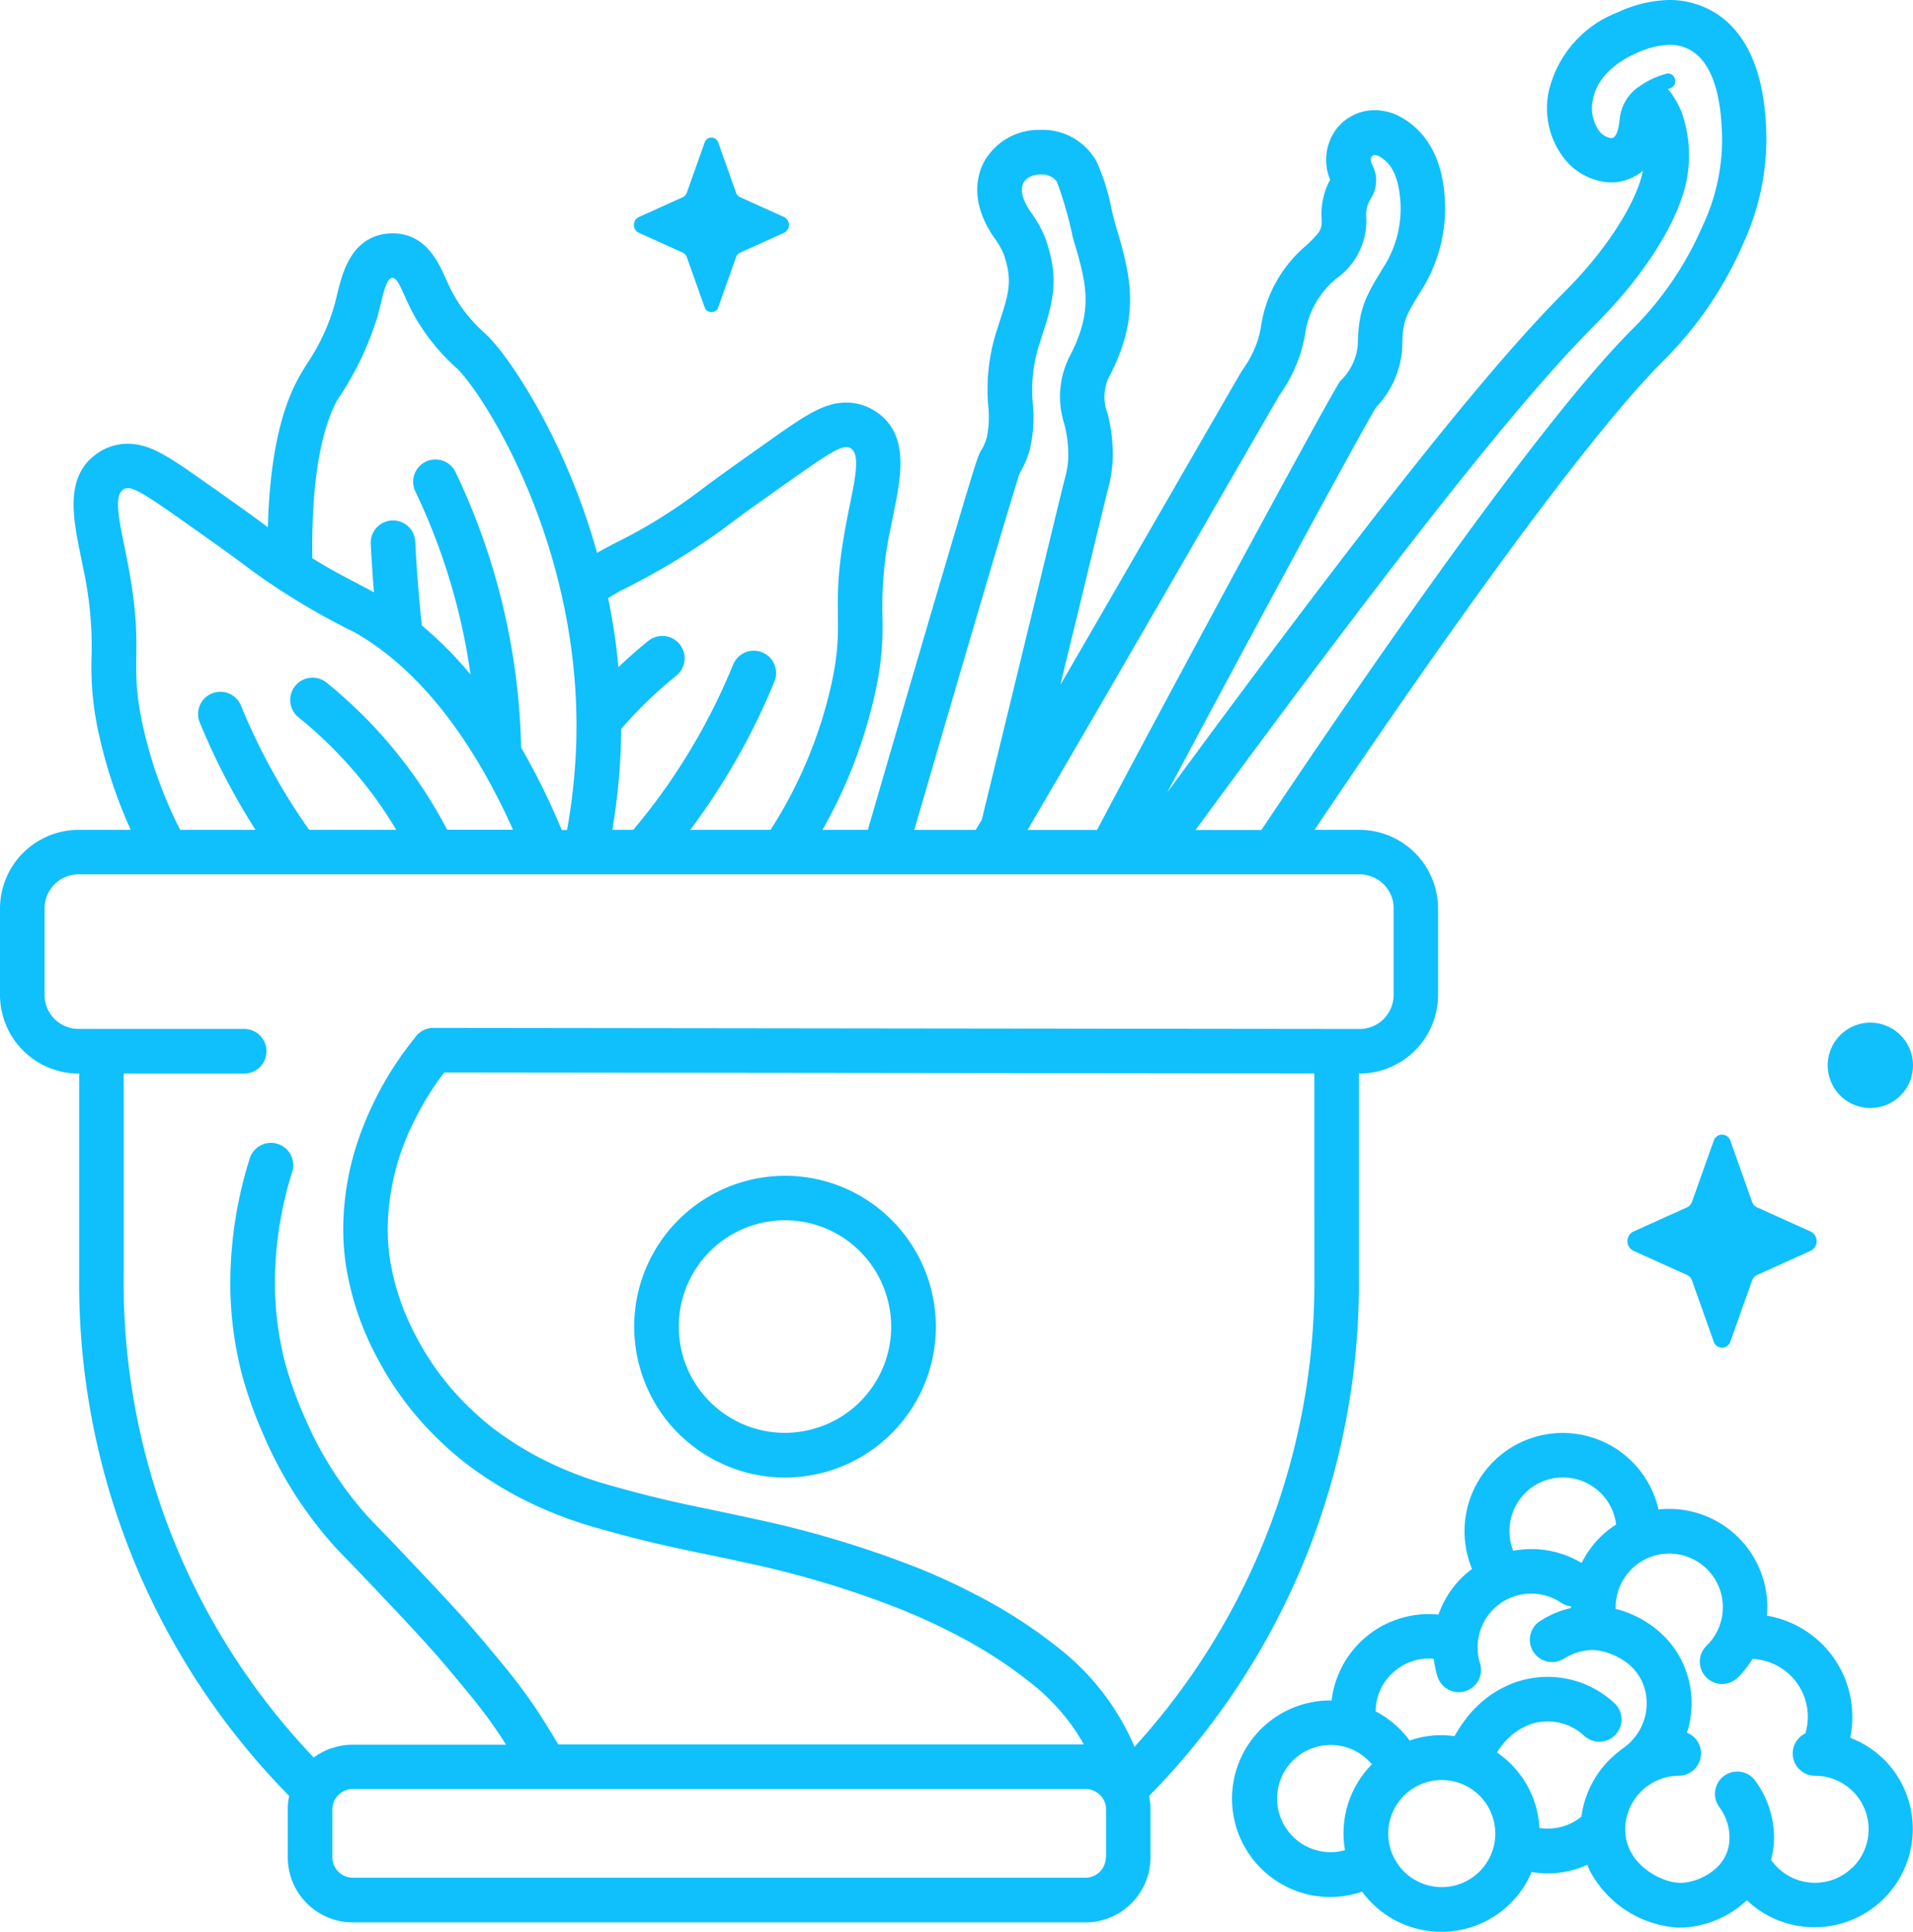
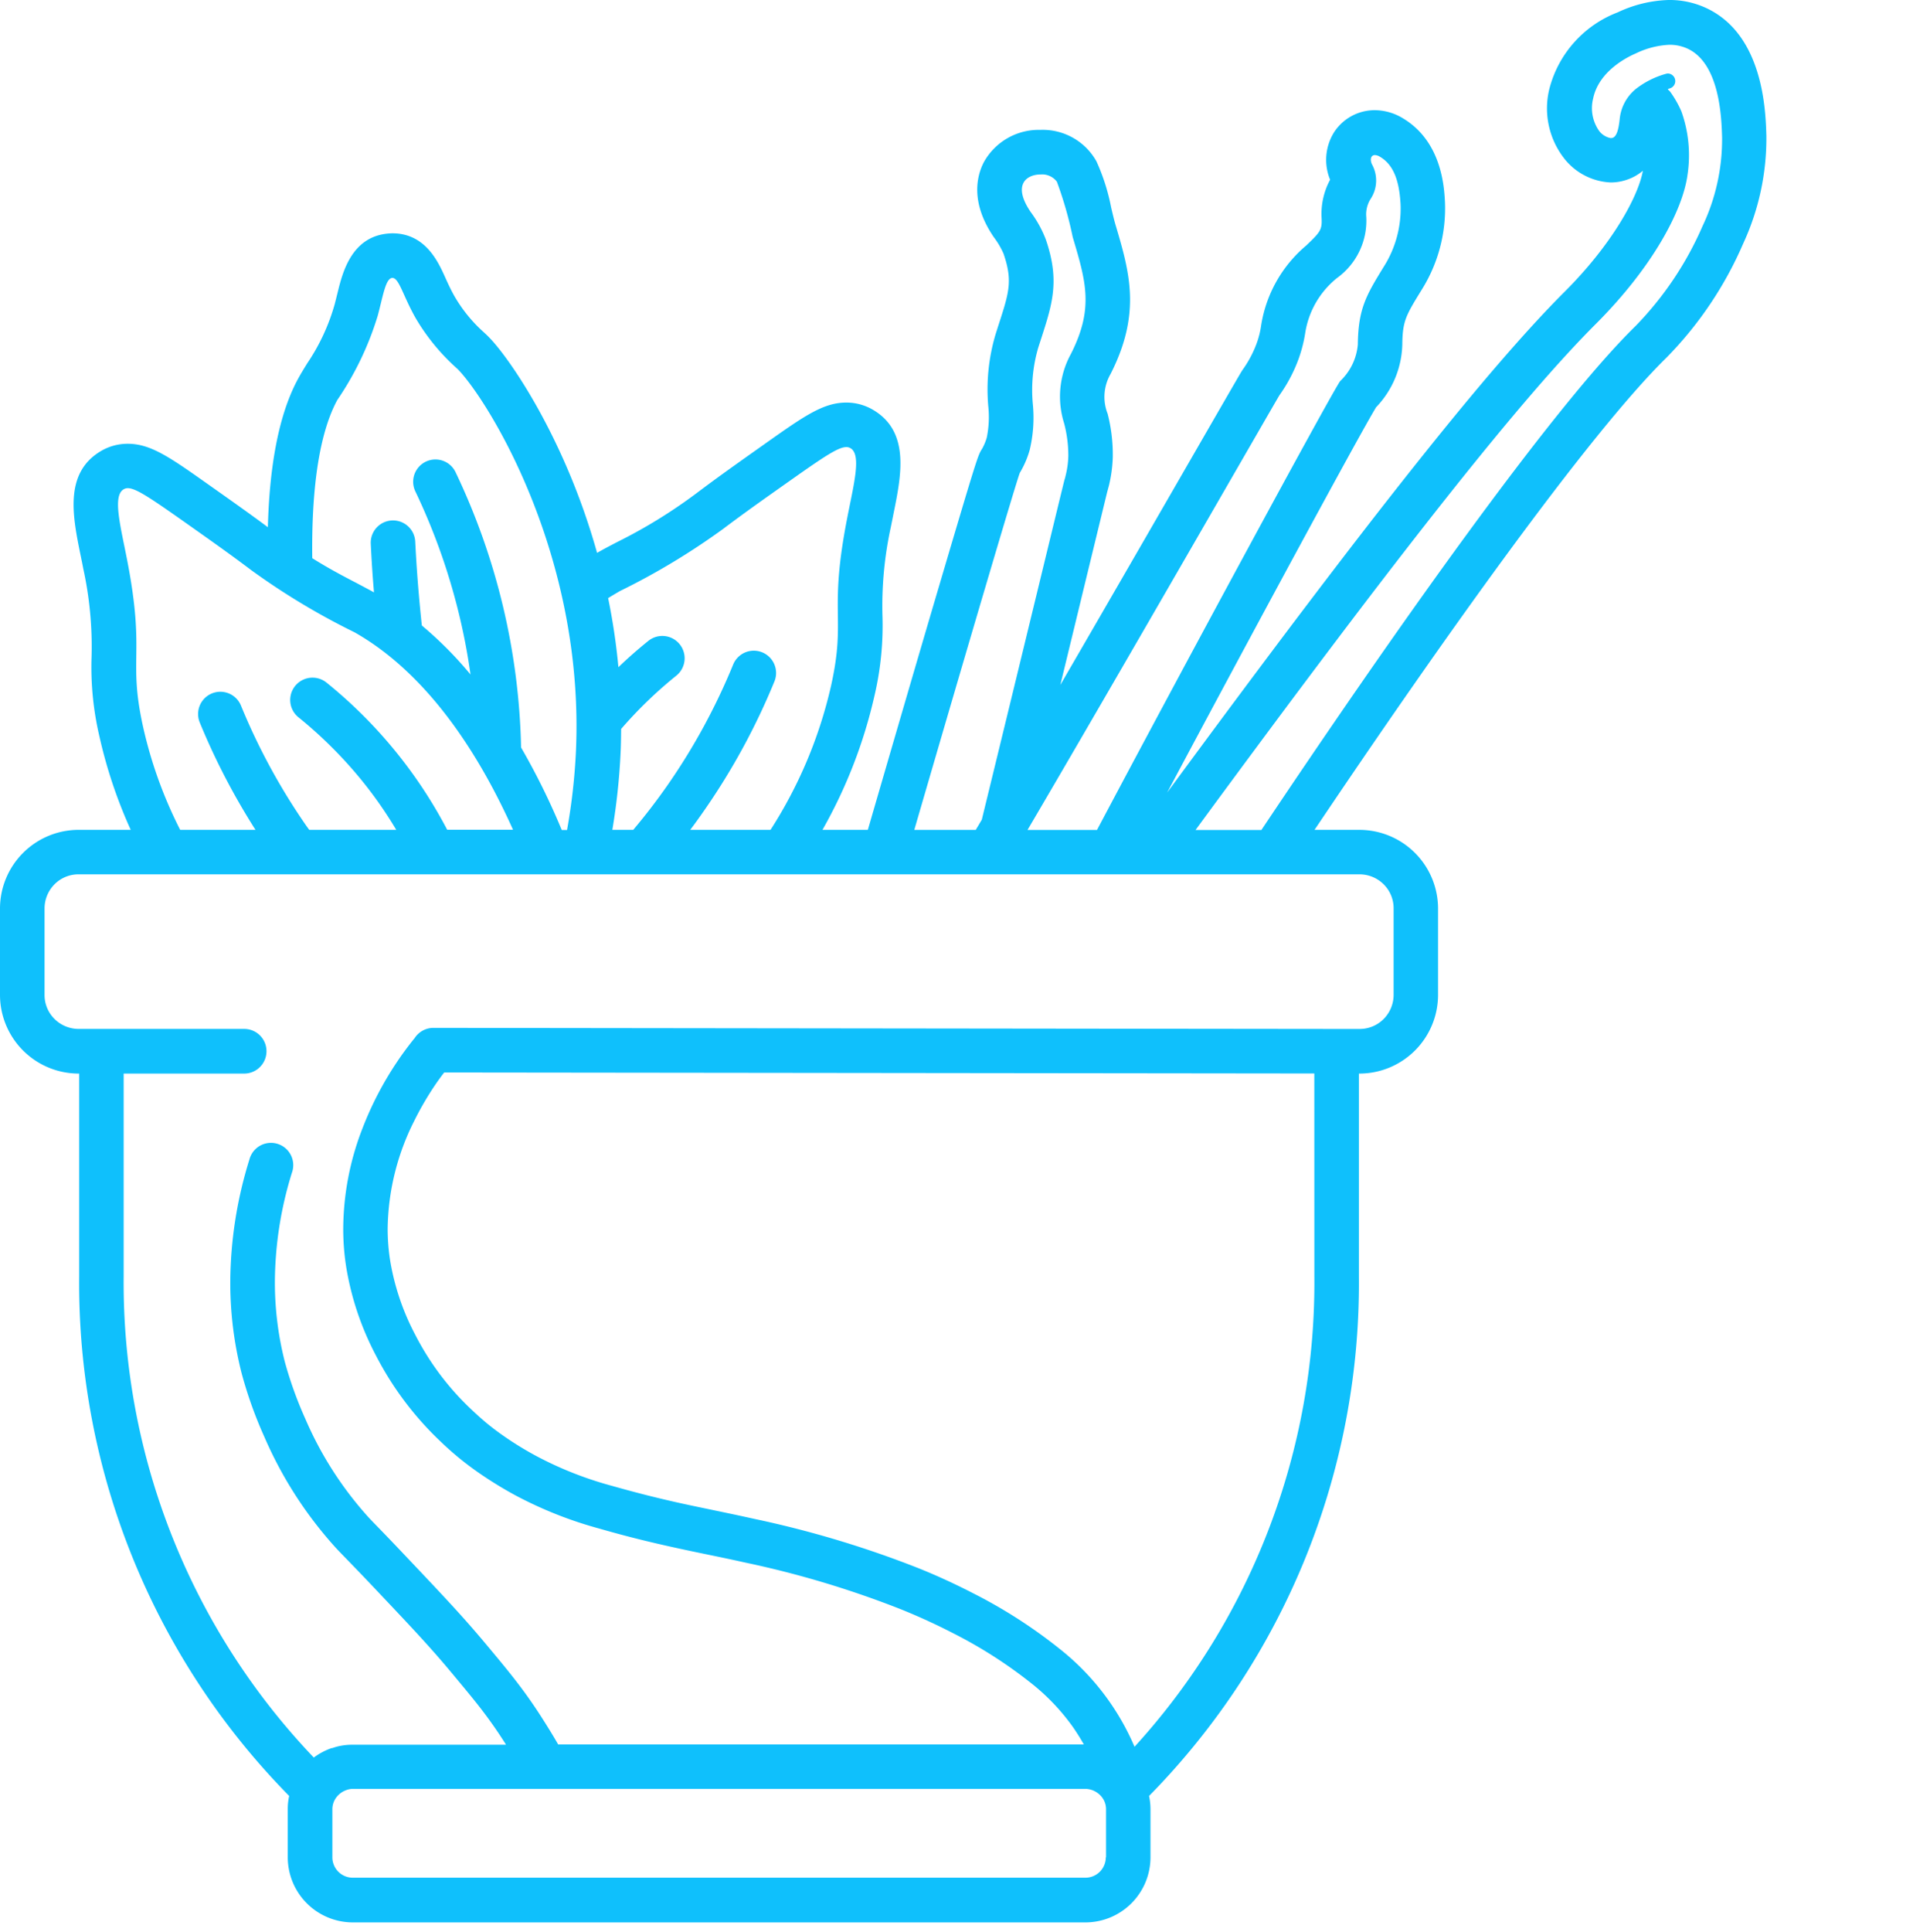
<svg xmlns="http://www.w3.org/2000/svg" width="125.977" height="127.18" viewBox="0 0 125.977 127.18">
  <g id="Fairtrade_Icon_Black_Spices_Spices" transform="translate(-26.42 -25.87)">
    <g id="Group_241" data-name="Group 241" transform="translate(68.164 34.928)">
-       <path id="Path_901" data-name="Path 901" d="M103.145,48.711l2.906,1.311a.523.523,0,0,1,.273.306l1.164,3.272a.474.474,0,0,0,.912,0l1.164-3.272a.508.508,0,0,1,.273-.306l2.906-1.311a.578.578,0,0,0,0-1.022l-2.906-1.311a.523.523,0,0,1-.273-.306L108.4,42.8a.473.473,0,0,0-.912,0l-1.164,3.272a.508.508,0,0,1-.273.306l-2.906,1.311A.578.578,0,0,0,103.145,48.711Z" transform="translate(-102.838 -42.452)" fill="#0fc0fc" />
      <g id="Group_240" data-name="Group 240" transform="translate(65.427 58.264)">
-         <path id="Path_902" data-name="Path 902" d="M231.148,167.4a.621.621,0,0,1-.333-.377l-1.42-3.988a.575.575,0,0,0-1.109,0l-1.42,3.988a.651.651,0,0,1-.333.377l-3.545,1.6a.707.707,0,0,0,0,1.251l3.545,1.6a.621.621,0,0,1,.333.377l1.42,3.988a.575.575,0,0,0,1.109,0l1.42-3.988a.651.651,0,0,1,.333-.377l3.545-1.6a.707.707,0,0,0,0-1.251Z" transform="translate(-222.61 -155.24)" fill="#0fc0fc" />
-         <path id="Path_903" data-name="Path 903" d="M250.629,154.519a2.808,2.808,0,1,0-3.665-1.53A2.806,2.806,0,0,0,250.629,154.519Z" transform="translate(-233.564 -149.112)" fill="#0fc0fc" />
-       </g>
+         </g>
    </g>
    <g id="Group_242" data-name="Group 242" transform="translate(26.42 25.87)">
      <path id="Path_904" data-name="Path 904" d="M115.908,109.912V96.545h.033a5.185,5.185,0,0,0,5.179-5.179V85.68a5.185,5.185,0,0,0-5.179-5.179h-2.955c8.32-12.384,18.032-26.046,23.178-31.088a24.638,24.638,0,0,0,5.047-7.5,16.5,16.5,0,0,0,1.53-7.107c-.049-1.666-.2-6.741-4.059-8.451a5.734,5.734,0,0,0-2.343-.486,8.383,8.383,0,0,0-3.387.814,7.354,7.354,0,0,0-4.512,5.08,5.36,5.36,0,0,0,1.071,4.643,4.124,4.124,0,0,0,2.977,1.475,3.24,3.24,0,0,0,1.071-.18,3.185,3.185,0,0,0,1.049-.59c-.295,1.672-2,4.823-5.168,7.981-5.02,5.02-12.848,14.853-26.16,32.956,5.348-10.035,12.63-23.516,13.76-25.368a6.192,6.192,0,0,0,1.726-4.113c.016-1.568.229-1.917,1.267-3.605a10.079,10.079,0,0,0,1.54-5.84c-.055-.978-.224-3.944-2.764-5.463a3.593,3.593,0,0,0-1.852-.535,3.187,3.187,0,0,0-2.677,1.442,3.424,3.424,0,0,0-.268,3.136,4.73,4.73,0,0,0-.563,2.485c.044.8-.055.934-1.005,1.841a8.621,8.621,0,0,0-2.972,5.255,5.9,5.9,0,0,1-.3,1.2,7.276,7.276,0,0,1-.8,1.557c-.038.06-.076.109-.087.126-.12.169-.12.169-2.709,4.654-2.3,3.988-5.982,10.373-9.33,16.142q.795-3.269,1.661-6.845c.748-3.075,1.344-5.528,1.431-5.883.022-.071.06-.219.109-.4A9.158,9.158,0,0,0,99.7,55.98a10.831,10.831,0,0,0-.339-2.873,3.012,3.012,0,0,1,.191-2.611c2.054-4.037,1.245-6.735.317-9.865-.087-.295-.175-.677-.273-1.087a13.58,13.58,0,0,0-.972-3.054,4.055,4.055,0,0,0-3.693-2.07,4.135,4.135,0,0,0-3.715,2.114c-.442.841-.95,2.606.65,4.949a5.455,5.455,0,0,1,.639,1.082c.612,1.792.377,2.529-.333,4.714-.06.191-.126.393-.191.6A12.7,12.7,0,0,0,91.5,52.6a6.744,6.744,0,0,1-.1,2.087,3.622,3.622,0,0,1-.29.7l-.044.071c-.257.426-.295.492-2.961,9.521C86.765,69.522,85.165,75.012,83.57,80.5H80.582a32.371,32.371,0,0,0,3.425-8.828,20.222,20.222,0,0,0,.524-5.326,24.321,24.321,0,0,1,.552-5.774c.06-.3.12-.59.175-.874.513-2.524,1.1-5.386-1.322-6.834a3.46,3.46,0,0,0-1.786-.492h0c-1.513,0-2.775.89-5.288,2.666-2.1,1.486-3.157,2.234-4.6,3.321a33.843,33.843,0,0,1-5.179,3.185c-.464.24-.9.47-1.306.7a.237.237,0,0,1-.038.022c-2.141-7.653-5.834-12.881-7.08-14.154-.1-.109-.235-.235-.388-.377a9.658,9.658,0,0,1-1.923-2.365c-.251-.442-.448-.879-.623-1.267-.453-1.005-1.3-2.873-3.463-2.873-.071,0-.158.005-.229.011-2.48.18-3.07,2.617-3.387,3.922-.06.235-.12.486-.186.737a13.438,13.438,0,0,1-1.8,3.878c-.219.355-.426.688-.612,1.032-1.36,2.5-1.89,6.069-1.988,9.767C42.917,59.727,41.89,59,40.12,57.75c-2.513-1.775-3.775-2.666-5.288-2.666a3.46,3.46,0,0,0-1.786.492c-2.42,1.448-1.835,4.31-1.322,6.834.06.284.12.579.175.874a24.025,24.025,0,0,1,.552,5.774,19.988,19.988,0,0,0,.524,5.326A31.539,31.539,0,0,0,35.029,80.5H31.6A5.185,5.185,0,0,0,26.42,85.68v5.687A5.185,5.185,0,0,0,31.6,96.545h.033v13.367A48.112,48.112,0,0,0,45.463,144.1a3.923,3.923,0,0,0-.093.885v3.157a4.29,4.29,0,0,0,4.283,4.283H97.9a4.29,4.29,0,0,0,4.283-4.283v-3.157a4.345,4.345,0,0,0-.093-.885A48.126,48.126,0,0,0,115.908,109.912Zm-2.933,0a45.348,45.348,0,0,1-11.843,30.951,16.431,16.431,0,0,0-4.889-6.413,32.963,32.963,0,0,0-5.752-3.7c-1.759-.907-3.185-1.486-3.7-1.688a67.506,67.506,0,0,0-10.69-3.2c-1.491-.333-2.835-.6-4.3-.912s-3.07-.694-5.091-1.267a23.73,23.73,0,0,1-4.993-1.972,21.424,21.424,0,0,1-2.07-1.267c-.53-.366-.885-.65-1.049-.781h0c-.164-.131-.584-.481-1.131-1a18.02,18.02,0,0,1-3.693-4.905,16.1,16.1,0,0,1-1.661-4.9,13.418,13.418,0,0,1-.164-2.114A16.134,16.134,0,0,1,53.678,99.7a20.51,20.51,0,0,1,1.344-2.327c.257-.382.475-.677.65-.9l57.3.066ZM131.526,47.18c3.7-3.7,5.7-7.435,6.02-9.789a8.579,8.579,0,0,0-.4-4.184A6.862,6.862,0,0,0,136.4,31.9c-.158-.18-.224-.147.005-.219a.5.5,0,0,0-.137-.972.572.572,0,0,0-.164.027,5.732,5.732,0,0,0-1.923.961,2.921,2.921,0,0,0-1.1,2.021c-.071.661-.191,1.136-.47,1.229l-.115.016a1.252,1.252,0,0,1-.765-.47,2.6,2.6,0,0,1-.4-2.13c.388-1.912,2.475-2.83,2.813-2.977a5.672,5.672,0,0,1,2.212-.568,2.809,2.809,0,0,1,1.153.235c2.169.961,2.278,4.578,2.316,5.856a13.341,13.341,0,0,1-1.289,5.85,21.9,21.9,0,0,1-4.408,6.572c-5.555,5.435-16.038,20.31-24.642,33.18h-4.337C118.918,61.748,126.7,52,131.526,47.18ZM110.67,51.9l.005-.011c.022-.027.066-.093.126-.18a10,10,0,0,0,1.131-2.2,9.218,9.218,0,0,0,.448-1.764,5.771,5.771,0,0,1,2.1-3.583,4.653,4.653,0,0,0,1.906-4.124,1.911,1.911,0,0,1,.295-1.076,2.2,2.2,0,0,0,.082-2.283c-.147-.344-.049-.6.2-.6a.708.708,0,0,1,.339.115c.94.557,1.267,1.672,1.349,3.114a7.147,7.147,0,0,1-1.114,4.135c-1.153,1.879-1.672,2.759-1.7,5.108a3.755,3.755,0,0,1-1.164,2.409c-.656.94-10.412,18.972-16.011,29.547H94.085C99.526,71.264,110.571,52.03,110.67,51.9ZM93.583,56.99c0-.005.038-.06.082-.142a6.177,6.177,0,0,0,.563-1.355,9.1,9.1,0,0,0,.208-3.01,9.954,9.954,0,0,1,.35-3.709c.863-2.7,1.508-4.223.5-7.151a7.62,7.62,0,0,0-.989-1.792c-1.229-1.8-.273-2.475.645-2.475a1.215,1.215,0,0,1,1.076.475,24.849,24.849,0,0,1,1.043,3.644c.879,2.955,1.4,4.7-.12,7.7a5.837,5.837,0,0,0-.442,4.572,8.365,8.365,0,0,1,.273,2.152,6,6,0,0,1-.169,1.251c-.038.169-.076.29-.082.306-.06.2-2.529,10.428-5.446,22.375-.137.235-.273.459-.4.672H86.629C90.24,68.085,93.462,57.187,93.583,56.99Zm-26.357,7.8a46.113,46.113,0,0,0,6.8-4.091c1.409-1.06,2.453-1.8,4.534-3.267,2.174-1.535,3.075-2.13,3.594-2.13a.519.519,0,0,1,.279.076c.737.442.2,2.409-.229,4.632-1.229,6.315-.044,6.462-1.06,11.024A29.668,29.668,0,0,1,77.162,80.5H71.874c.322-.426.639-.869.956-1.327a44.134,44.134,0,0,0,4.589-8.445A1.466,1.466,0,0,0,74.7,69.62h0A41.2,41.2,0,0,1,70.421,77.5c-.759,1.093-1.53,2.087-2.3,3H66.745a42.632,42.632,0,0,0,.541-5.031c.027-.546.033-1.082.038-1.611a28.074,28.074,0,0,1,3.611-3.491,1.469,1.469,0,1,0-1.841-2.289h0c-.612.492-1.273,1.065-1.95,1.715a41.57,41.57,0,0,0-.677-4.55C66.718,65.091,66.969,64.939,67.226,64.791ZM48.631,52.205a20.323,20.323,0,0,0,2.66-5.539c.339-1.24.513-2.469.956-2.5h.016c.437,0,.7,1.191,1.535,2.655a13.824,13.824,0,0,0,2.764,3.349c1.945,1.983,8.374,12.193,7.784,25.177a39.764,39.764,0,0,1-.584,5.162h-.35a46.056,46.056,0,0,0-2.677-5.43,44.193,44.193,0,0,0-4.315-18.125,1.467,1.467,0,0,0-2.649,1.262,41.306,41.306,0,0,1,3.278,9.926c.142.727.257,1.437.355,2.13A25.173,25.173,0,0,0,54.2,67.047c-.208-1.934-.35-3.791-.437-5.55a1.466,1.466,0,0,0-2.928.142h0c.049,1.043.12,2.125.213,3.228-.361-.2-.743-.4-1.142-.612-.841-.437-1.808-.94-2.922-1.639C46.938,59,47.238,54.773,48.631,52.205ZM35.848,73.744c-1.016-4.567.169-4.714-1.06-11.029-.432-2.223-.967-4.19-.229-4.632a.533.533,0,0,1,.279-.076c.513,0,1.42.6,3.594,2.13,2.081,1.469,3.125,2.207,4.534,3.267a46.113,46.113,0,0,0,6.8,4.091c4.976,2.819,8.336,8.309,10.439,13H55.869a30.834,30.834,0,0,0-7.97-9.707,1.469,1.469,0,0,0-1.841,2.289h0a28.352,28.352,0,0,1,4.162,4.141A27.426,27.426,0,0,1,52.515,80.5h-5.73c-.071-.1-.142-.191-.213-.295a41.357,41.357,0,0,1-4.283-7.883,1.466,1.466,0,1,0-2.715,1.109h0A44.694,44.694,0,0,0,43.245,80.5h-4.96A28.746,28.746,0,0,1,35.848,73.744Zm12.427,67.2a4.36,4.36,0,0,0-1.191.628,45.278,45.278,0,0,1-12.52-31.661V96.545H42.5a1.47,1.47,0,0,0,1.469-1.469v-.011a1.466,1.466,0,0,0-1.464-1.459H31.6a2.261,2.261,0,0,1-1.59-.656,2.219,2.219,0,0,1-.656-1.59V85.675a2.261,2.261,0,0,1,.656-1.59,2.219,2.219,0,0,1,1.59-.656h84.348a2.261,2.261,0,0,1,1.59.656,2.219,2.219,0,0,1,.656,1.59v5.687a2.261,2.261,0,0,1-.656,1.59,2.219,2.219,0,0,1-1.59.656h-1.5q-29.744-.033-59.488-.071a1.473,1.473,0,0,0-1.251.7.343.343,0,0,0-.06.066c-.12.147-.311.393-.546.71-.153.208-.322.442-.508.721a22.071,22.071,0,0,0-2.305,4.419,18.414,18.414,0,0,0-1.267,6.588,16.073,16.073,0,0,0,.2,2.567,19.081,19.081,0,0,0,1.956,5.8,21.132,21.132,0,0,0,4.272,5.676c.623.6,1.12,1,1.311,1.158h0c.2.158.617.492,1.224.912a26.092,26.092,0,0,0,2.349,1.442,26.6,26.6,0,0,0,5.583,2.212c2.087.6,3.764.989,5.271,1.316s2.846.584,4.283.907A63.728,63.728,0,0,1,85.717,131.8c.47.191,1.8.727,3.441,1.573a30.128,30.128,0,0,1,5.233,3.354,14.024,14.024,0,0,1,2.688,2.841c.153.219.415.612.716,1.142H63.178c-.344-.6-.683-1.142-1.005-1.65-.606-.956-1.18-1.764-1.786-2.546s-1.245-1.546-1.994-2.442-1.448-1.688-2.267-2.578-1.759-1.885-2.972-3.163c-1.557-1.65-2.081-2.158-2.475-2.584a23.5,23.5,0,0,1-4.157-6.484,25.7,25.7,0,0,1-1.344-3.736,21.163,21.163,0,0,1-.656-5.26,24.488,24.488,0,0,1,1.125-7.205,1.467,1.467,0,1,0-2.8-.869,27.536,27.536,0,0,0-1.262,8.079,24.12,24.12,0,0,0,.743,5.987,27.76,27.76,0,0,0,1.5,4.2,26.551,26.551,0,0,0,4.7,7.3c.464.5.94.961,2.491,2.595,1.213,1.284,2.147,2.267,2.944,3.136s1.469,1.628,2.174,2.475c.748.9,1.366,1.633,1.928,2.36s1.071,1.442,1.628,2.322l.049.082H49.652a3.928,3.928,0,0,0-1.377.229Zm50.966,7.194a1.343,1.343,0,0,1-1.344,1.344H49.652a1.343,1.343,0,0,1-1.344-1.344v-3.157a1.288,1.288,0,0,1,.257-.781,1.41,1.41,0,0,1,.661-.486,1.31,1.31,0,0,1,.432-.082H97.9A1.426,1.426,0,0,1,99,144.2a1.288,1.288,0,0,1,.257.781v3.157Z" transform="translate(-26.42 -25.87)" fill="#0fc0fc" />
-       <path id="Path_905" data-name="Path 905" d="M106.918,185.5a9.944,9.944,0,0,0,5.878,1.934,10.044,10.044,0,0,0,2.841-.415,9.934,9.934,0,0,0,7.1-9.51,10.044,10.044,0,0,0-.415-2.841h0a9.934,9.934,0,0,0-9.51-7.1,10.044,10.044,0,0,0-2.841.415,9.934,9.934,0,0,0-7.1,9.51,10.044,10.044,0,0,0,.415,2.841A9.854,9.854,0,0,0,106.918,185.5Zm.246-12.149A6.99,6.99,0,0,1,119.5,175.5l1.4-.421-1.4.421a6.964,6.964,0,0,1-1.065,6.14,6.956,6.956,0,0,1-3.638,2.556,6.964,6.964,0,0,1-6.14-1.065,6.992,6.992,0,0,1-1.491-9.778Z" transform="translate(-61.108 -90.165)" fill="#0fc0fc" />
-       <path id="Path_906" data-name="Path 906" d="M217.9,220.077a6.5,6.5,0,0,0-2.245-1.453,6.754,6.754,0,0,0-5.484-8.035c.016-.186.027-.371.027-.563a6.472,6.472,0,0,0-6.468-6.468c-.235,0-.47.016-.7.038a6.466,6.466,0,0,0-12.772,1.431,6.523,6.523,0,0,0,.486,2.469c0,.005.005.011.011.016a6.583,6.583,0,0,0-.694.59,6.5,6.5,0,0,0-1.519,2.414,5.975,5.975,0,0,0-.628-.033,6.456,6.456,0,0,0-6.413,5.692c-.027,0-.06-.005-.087-.005a6.468,6.468,0,1,0,2.1,12.586,6.464,6.464,0,0,0,11.166-1.295,6.485,6.485,0,0,0,1.038.093,6.378,6.378,0,0,0,2.622-.563c.066.153.126.306.2.448a7.071,7.071,0,0,0,5.747,3.682h.158A5.559,5.559,0,0,0,205.6,231c.311-.066.552-.137.661-.169h.005a6.911,6.911,0,0,0,1.748-.841,6.757,6.757,0,0,0,.836-.666,6.473,6.473,0,0,0,9.057-9.248Zm-23.659-17.551a3.528,3.528,0,0,1,6,2.059,6.525,6.525,0,0,0-1.071.858,6.443,6.443,0,0,0-1.2,1.677,6.456,6.456,0,0,0-3.316-.918,6.568,6.568,0,0,0-1.191.115,3.543,3.543,0,0,1,.781-3.791Zm-12.8,23.631a3.529,3.529,0,1,1,1.923-6.49,3.635,3.635,0,0,1,.792.71,6.449,6.449,0,0,0-1.868,4.545,6.142,6.142,0,0,0,.1,1.1A3.386,3.386,0,0,1,181.44,226.157Zm7.309,2.3a3.525,3.525,0,1,1,2.5-1.032A3.522,3.522,0,0,1,188.749,228.457Zm11.045-8.374a6.486,6.486,0,0,0-1.841,3.736,3.5,3.5,0,0,1-2.218.787,3.624,3.624,0,0,1-.546-.044,6.425,6.425,0,0,0-2.8-4.971c.055-.082.109-.169.169-.251a4.684,4.684,0,0,1,1.174-1.169,4.884,4.884,0,0,1,.65-.35c.093-.038.169-.071.224-.087s.071-.027.076-.027a3.537,3.537,0,0,1,3.441.776,1.465,1.465,0,1,0,1.988-2.152h0a6.462,6.462,0,0,0-4.381-1.715,6.543,6.543,0,0,0-1.917.29h-.005a5.437,5.437,0,0,0-.585.219,7.823,7.823,0,0,0-1.109.59,7.524,7.524,0,0,0-1.945,1.906c-.235.328-.421.639-.574.9a6.418,6.418,0,0,0-.863-.066,6.325,6.325,0,0,0-2.092.355,6.487,6.487,0,0,0-1.693-1.606c-.175-.115-.361-.219-.546-.317a3.484,3.484,0,0,1,1.032-2.447,3.522,3.522,0,0,1,2.5-1.032c.1,0,.2.016.3.022a6.213,6.213,0,0,0,.257,1.2,1.465,1.465,0,0,0,2.791-.89,3.467,3.467,0,0,1-.164-1.076,3.531,3.531,0,0,1,5.5-2.928,1.465,1.465,0,0,0,.65.235v.044c0,.022.005.044.005.066-.158.038-.317.076-.47.126a6.361,6.361,0,0,0-1.573.737,1.466,1.466,0,1,0,1.59,2.464,3.729,3.729,0,0,1,.858-.4,3.517,3.517,0,0,1,1.054-.158,3.143,3.143,0,0,1,.7.109,4.366,4.366,0,0,1,1.513.727,3.243,3.243,0,0,1,1.109,1.508,3.41,3.41,0,0,1,.2,1.164,3.61,3.61,0,0,1-1.464,2.89.145.145,0,0,1-.033.027A8.209,8.209,0,0,0,199.794,220.083Zm16.033,7.058a3.524,3.524,0,0,1-5.386-.481,5.873,5.873,0,0,0,.2-1.469,6.385,6.385,0,0,0-1.24-3.736,1.466,1.466,0,1,0-2.371,1.726,3.4,3.4,0,0,1,.677,2.01,2.76,2.76,0,0,1-.24,1.142,2.643,2.643,0,0,1-.464.7,3.445,3.445,0,0,1-.9.688,3.688,3.688,0,0,1-.694.295,3.063,3.063,0,0,1-.371.1,2.951,2.951,0,0,1-.557.06h-.066a3.3,3.3,0,0,1-1.114-.257,4.357,4.357,0,0,1-1.732-1.24,3.32,3.32,0,0,1-.53-.912,3.115,3.115,0,0,1-.2-1.114,3.553,3.553,0,0,1,3.529-3.529,1.466,1.466,0,0,0,.535-2.83,6.313,6.313,0,0,0-.066-4.075,6.093,6.093,0,0,0-1.267-2.1,6.892,6.892,0,0,0-2.551-1.721,7.852,7.852,0,0,0-.819-.262.74.74,0,0,0,.011-.109,3.529,3.529,0,1,1,5.987,2.535,1.468,1.468,0,1,0,2.043,2.109h0a6.513,6.513,0,0,0,.983-1.235,3.811,3.811,0,0,1,3.638,3.813,3.931,3.931,0,0,1-.158,1.087,1.467,1.467,0,0,0,.634,2.791,3.523,3.523,0,0,1,2.491,6.02Z" transform="translate(-93.814 -104.226)" fill="#0fc0fc" />
    </g>
  </g>
</svg>